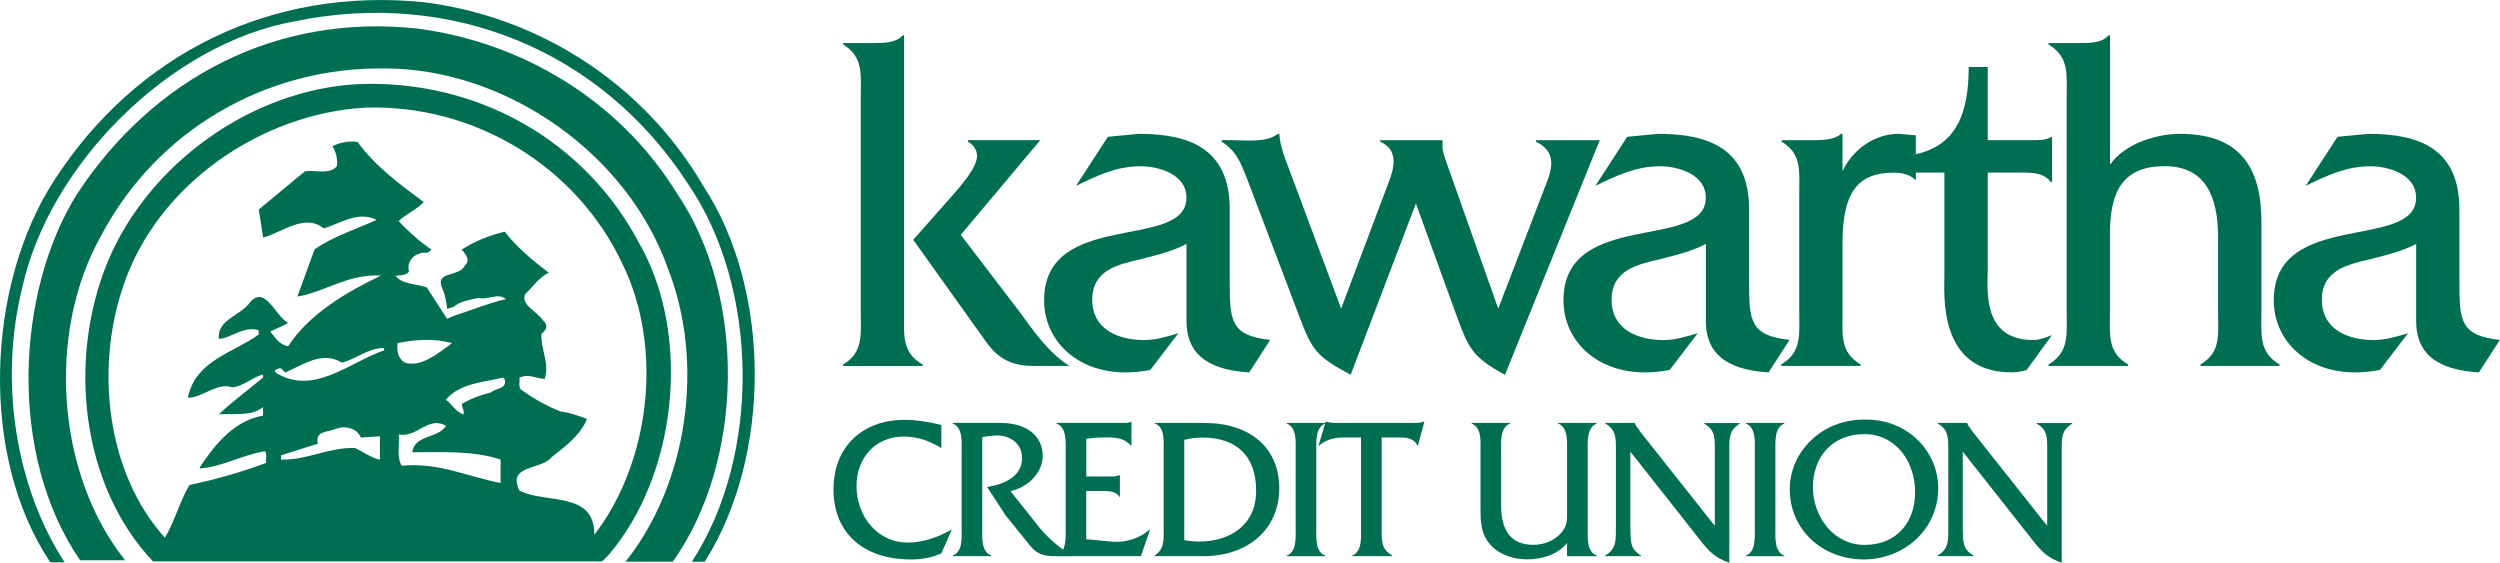
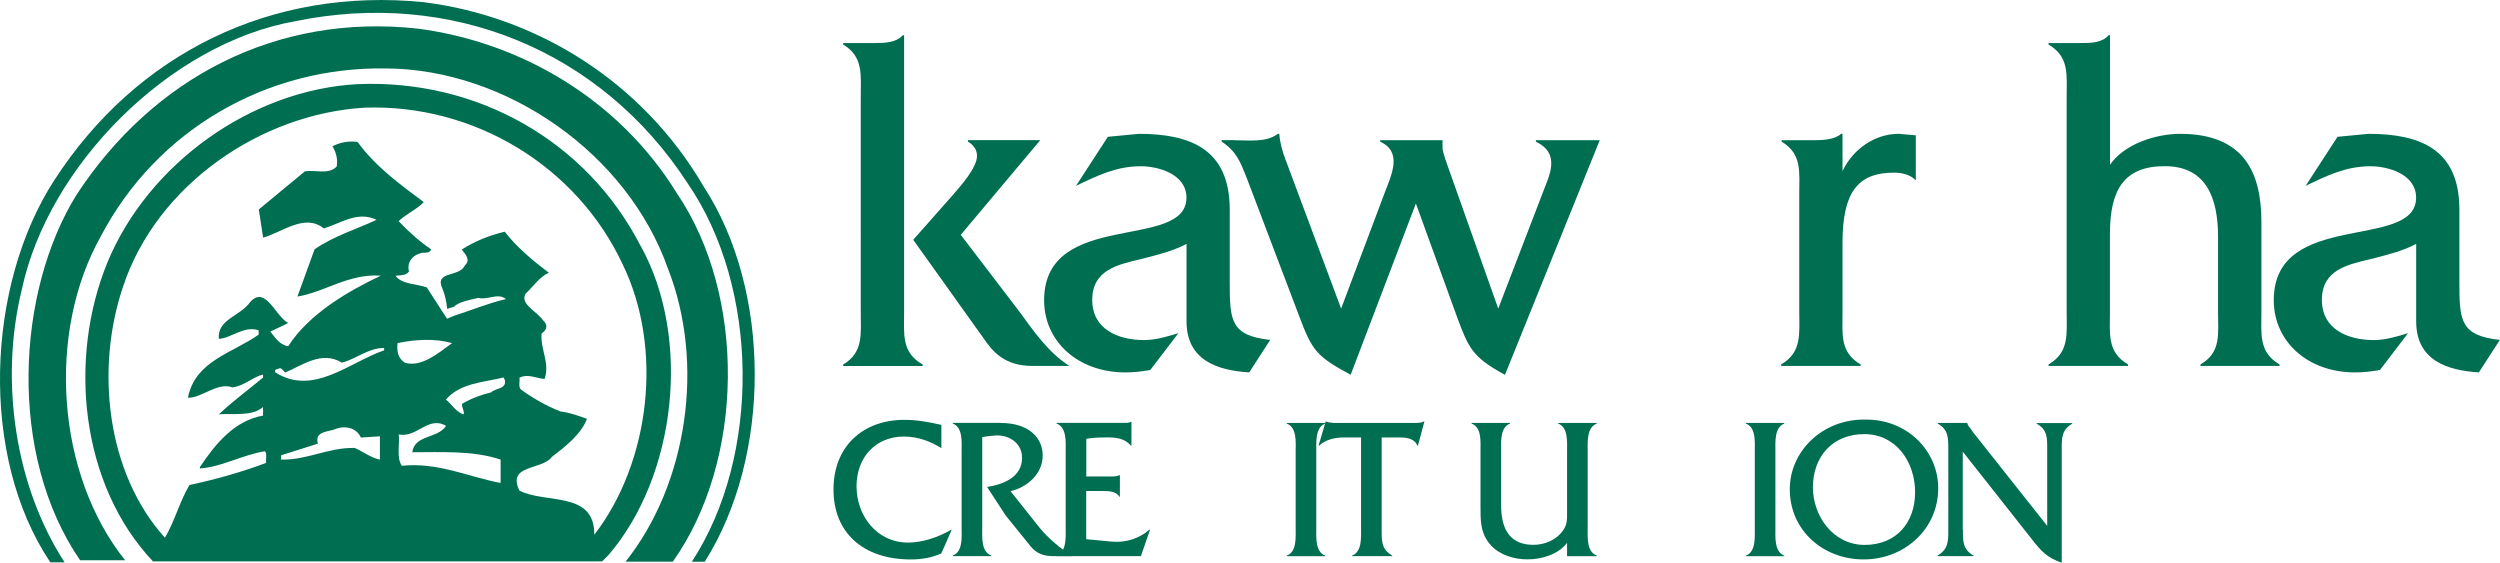
<svg xmlns="http://www.w3.org/2000/svg" id="Layer_2" viewBox="0 0 320.01 72.02">
  <defs>
    <style>.cls-1{fill:#006f51;}</style>
  </defs>
  <g id="Layer_1-2">
    <g>
      <path class="cls-1" d="M90.05,23.84c8.72,13.35,8.72,34.55,.16,48.06h-1.65c8.87-13.59,8.64-35.1-.55-48.45C76.93,6.4,57.69-1.37,37.82,2.71,21.73,5.54,6.18,21.17,2.8,37.03c-2.9,11.78-.82,25.29,5.47,34.95h-1.83C-2.68,58.39-1.76,36.48,6.96,23.05,17.48,6.8,34.76-1.68,54.24,.28c14.45,1.81,27.96,10.13,35.81,23.56" />
      <path class="cls-1" d="M86.67,24.78c8.87,13.11,8.64,34.16-.55,47.12h-6.05c7.93-9.97,10.21-25.37,5.42-37.54-5.18-14.69-20.65-25.52-36.12-25.6-15.24-.24-29.29,7.85-36.44,21.44-6.99,12.41-5.71,30.52,3.09,41.52h-5.76C.97,58.24,2.09,37.35,9.79,24.94,19.61,9.94,35.39,1.69,53.45,3.66c13.27,1.73,25.84,9.11,33.22,21.12" />
      <path class="cls-1" d="M76.07,68.45c.08-5.65-6.28-3.93-9.58-5.65-1.65-3.38,2.91-2.59,4.16-4.32,1.65-1.26,3.77-2.91,4.48-4.87-1.1-.39-2.12-.78-3.38-.94-1.81-.71-3.46-1.65-5.1-2.83-.31-.39-.08-1.02-.16-1.49,1.1-.55,2.12,.08,3.22,.16,.71-2.04-.55-3.77-.39-5.81,.79-.55,.79-1.18,.16-1.73-.71-1.1-2.99-2.04-2.2-3.38,.94-.86,1.81-2.2,2.98-2.67-1.88-1.41-4.16-3.3-5.65-5.26-1.96,.47-3.77,1.18-5.5,2.28,.47,.63,1.18,1.33,.39,2.04-.71,1.57-4.01,.63-2.83,3.06,.29,.68,.49,1.67,.57,2.5l.9-.29c.58-.65,2.23-.9,3.09-1.12,1.26,.32,2.51-.71,3.53,.16-2.12,.47-4.4,1.41-6.6,2.12l-.94,.39-2.59-4.01c-1.33-.47-3.22-.39-4-1.49,.63-.08,1.33,0,1.73-.55-.31-1.1,.39-2.04,1.34-2.28,.39-.31,1.18,.16,1.49-.55-1.49-1.02-2.83-2.2-4.16-3.61,.86-.86,2.2-1.41,3.22-2.44-2.98-2.2-6.2-4.56-8.48-7.7-1.18-.16-2.28,.08-3.22,.55,.47,.78,.71,1.65,.55,2.59-1.02,1.1-2.75,.39-4.08,.63l-5.89,4.87,.55,3.61c2.51-.71,5.34-3.14,7.77-1.18,2.12-.63,4.32-2.28,6.75-1.1-2.51,1.18-5.42,2.04-7.93,3.77l-2.2,6.05c3.46-.55,6.6-2.98,10.68-2.67-4.16,1.96-9.19,4.87-11.86,9.03-1.1-.16-1.73-1.18-2.28-1.88,.78-.39,1.57-.71,2.28-1.1-1.65-.86-2.91-4.87-4.87-2.67-1.26,1.81-4.24,2.2-4.01,4.71,1.57-.08,3.22-1.73,5.1-1.1v.55c-3.3,2.36-8.01,3.3-9.03,7.93v.16c1.81,0,3.77-2.04,5.66-1.33,1.49-.16,2.59-1.33,3.93-1.65v.39c-1.88,1.57-3.93,3.06-5.65,4.71,1.81-.16,4.24,.31,5.65-.94v1.1c-3.61,.63-6.05,3.53-8.09,6.6v.16c2.75-.16,5.42-1.73,8.33-2.2,.31,.39,.08,.94,.16,1.49-3.14,1.18-6.44,2.12-9.82,2.83-1.26,2.12-1.88,4.63-3.14,6.75-7.46-8.25-8.95-21.6-5.34-32.2,4.32-12.96,17.59-22.07,30.94-22.85,13.98-.47,27.09,7.46,32.98,20.03,5.26,10.76,3.53,25.37-3.61,34.63m-13.19-18.22c-1.33,.31-2.59,.79-3.77,1.49,0,.47,.31,.79,.24,1.33-.94-.24-1.49-1.26-2.28-1.89,1.81-2.12,4.79-2.2,7.38-2.83l.16,.31c.24,1.18-1.1,1.02-1.73,1.57m-12.01-6.28c2.28-.47,4.71-.63,6.99,0-1.73,1.26-3.93,3.14-6.05,2.51-.94-.63-1.02-1.49-.94-2.51m13.19,17.9c-4.16-.78-7.93-2.67-12.64-2.2-.71-1.1-.24-2.67-.39-4.01,2.36,.47,3.77-2.43,6.05-1.1-1.02,1.65-4.01,1.1-4.32,3.38,3.61,0,7.85-.24,11.31,.94v2.98m-14.92-16.96c-4.4,1.49-9.03,5.89-13.9,2.83-.24-.47,.31-.39,.55-.55,.31,0,.47,.39,.71,.55,2.2-.94,4.71-2.83,7.23-1.26,1.88-.47,3.38-1.88,5.42-1.88v.31m-.55,13.98c-1.18-.24-2.12-1.02-3.22-1.49-3.38-.08-6.05,1.57-9.42,1.49v-.55l4.71-1.49c-.47-1.65,1.41-1.49,2.28-1.88,1.18-.47,2.67-.16,3.22,1.1l2.44-.16v2.98m33.38-27.33c-6.99-13.59-21.05-21.36-36.2-20.73-13.59,.71-26.78,10.13-32.04,22.77-5.1,12.41-3.46,28.51,5.81,38.32h57.49l.79-.78c8.72-10.13,10.68-27.8,4.16-39.58" />
      <g>
        <path class="cls-1" d="M111.95,5.51c1.34,0,2.8-.06,3.6-1h.18V39.88c0,2.89-.37,5.21,2.38,6.78v.19h-10.18v-.19c2.62-1.57,2.25-3.89,2.25-6.78V12.49c0-2.89,.37-5.21-2.25-6.79v-.19h4.02Zm4.94,25.19l5.06-5.72c.91-1.07,3.11-3.46,3.11-5.03,0-.88-.55-1.45-1.16-1.82v-.19h9.26l-10.18,12.12,7.44,9.74c1.89,2.58,3.72,5.28,6.46,7.04h-4.75c-3.53,0-5.06-1.82-6.22-3.52l-9.02-12.63Z" />
        <path class="cls-1" d="M159.92,47.67c-4.02-.25-8.04-1.51-8.04-6.53v-9.92c-1.77,.94-3.84,1.44-5.85,1.95-2.93,.69-6.22,1.38-6.22,5.21s3.41,5.15,6.64,5.15c1.46,0,2.93-.44,4.39-.88l-3.6,4.71c-1.04,.19-2.13,.31-3.17,.31-6.16,0-10.42-4.02-10.42-9.24,0-11.68,18.22-6.28,18.22-13.13,0-3.02-3.6-4.02-5.85-4.02-3.11,0-5.55,1.19-8.29,2.51l4.08-6.28,3.96-.38c6.58,0,11.58,1.95,11.64,9.55v9.42c0,4.96,.12,6.85,5.18,7.41l-2.68,4.15Z" />
        <path class="cls-1" d="M157.96,17.95c1.95,0,4.14,.31,5.61-.82h.18c.06,.94,.37,2.2,.79,3.27l7.13,19.1,5.55-14.76c.85-2.26,2.38-5.28-.55-6.6v-.19h7.98v.94c0,.63,.61,2.2,.85,2.89l6.28,17.72,5.67-14.76c.79-2.14,2.44-5.03-.85-6.6v-.19h8.17l-12.13,30.03c-4.14-2.26-4.63-3.33-6.16-7.48l-5.24-14.45-8.35,21.92c-4.33-2.32-4.94-3.08-6.58-7.48l-6.7-17.65c-.85-2.14-1.34-3.46-3.23-4.71v-.19h1.58Z" />
-         <path class="cls-1" d="M226.4,47.67c-4.02-.25-8.04-1.51-8.04-6.53v-9.92c-1.77,.94-3.84,1.44-5.85,1.95-2.93,.69-6.22,1.38-6.22,5.21s3.41,5.15,6.64,5.15c1.46,0,2.93-.44,4.39-.88l-3.6,4.71c-1.04,.19-2.13,.31-3.17,.31-6.16,0-10.42-4.02-10.42-9.24,0-11.68,18.22-6.28,18.22-13.13,0-3.02-3.6-4.02-5.85-4.02-3.11,0-5.55,1.19-8.29,2.51l4.08-6.28,3.96-.38c6.58,0,11.58,1.95,11.64,9.55v9.42c0,4.96,.12,6.85,5.18,7.41l-2.68,4.15Z" />
        <path class="cls-1" d="M231.95,17.95c1.4,0,2.87-.06,3.72-.82h.18v4.77c1.34-2.83,4.14-4.77,7.19-4.77l2.19,.19v5.78c-.67-.75-1.77-1-2.8-1-4.63,0-6.58,2.51-6.58,8.98v8.79c0,2.89-.37,5.21,2.32,6.78v.19h-10.18v-.19c2.68-1.57,2.32-3.89,2.32-6.78v-15.01c0-2.89,.37-5.15-2.25-6.72v-.19h3.9Z" />
-         <path class="cls-1" d="M254.43,34.66c0,2.39-.73,8.86,5.79,8.86,.85,0,1.65-.31,2.44-.63l-3.23,4.46c-.61,.19-1.28,.31-1.95,.31-9.45,0-8.59-10.05-8.59-12.5v-13.07h-4.14v-2.26c5.73-1,7.25-5.4,7.25-11.25h2.44v9.36h5.73c.79,0,1.71,0,2.32-.38h.18v5.72h-.18c-.97-1.32-2.8-1.19-4.39-1.19h-3.66v12.56Z" />
        <path class="cls-1" d="M266.19,5.51c1.4,0,2.86,0,3.72-1h.18V21.09c1.83-2.7,5.97-3.96,8.96-3.96,8.41,0,10.42,5.21,10.42,11.31v11.43c0,2.89-.37,5.21,2.32,6.78v.19h-10.12v-.19c2.68-1.57,2.25-3.89,2.25-6.78v-9.55c0-5.09-1.58-9.05-6.83-9.05s-7.01,3.08-7.01,8.67v9.93c0,2.89-.37,5.21,2.32,6.78v.19h-10.18v-.19c2.68-1.57,2.32-3.89,2.32-6.78V12.49c0-2.89,.37-5.21-2.32-6.79v-.19h3.96Z" />
        <path class="cls-1" d="M317.32,47.67c-4.02-.25-8.04-1.51-8.04-6.53v-9.92c-1.77,.94-3.84,1.44-5.85,1.95-2.93,.69-6.22,1.38-6.22,5.21s3.41,5.15,6.64,5.15c1.46,0,2.93-.44,4.39-.88l-3.6,4.71c-1.04,.19-2.13,.31-3.17,.31-6.16,0-10.42-4.02-10.42-9.24,0-11.68,18.22-6.28,18.22-13.13,0-3.02-3.6-4.02-5.85-4.02-3.11,0-5.55,1.19-8.29,2.51l4.08-6.28,3.96-.38c6.58,0,11.58,1.95,11.64,9.55v9.42c0,4.96,.12,6.85,5.18,7.41l-2.68,4.15Z" />
      </g>
      <g>
        <path class="cls-1" d="M120.49,57.36c-1.43-.91-3.08-1.48-4.79-1.48-3.58,0-6.06,2.62-6.06,6.37s2.59,7.2,6.58,7.2c1.94,0,3.89-.7,5.52-1.63h.08l-1.32,3.01c-1.22,.57-2.57,.78-3.91,.78-6.11,0-9.9-3.42-9.9-8.96s3.78-8.91,9.09-8.91c1.58,0,3.19,.29,4.72,.65v2.98Z" />
        <path class="cls-1" d="M128.11,54.14c3.47,0,5.36,1.81,5.36,4.17s-2,4.07-4.12,4.56l3.73,4.69c1.09,1.35,2.72,2.69,4.2,3.63h-2.38c-1.37,0-2.23-.34-3.01-1.3l-3.16-3.91-2.38-3.65c2.07-.31,4.48-1.27,4.48-3.71,0-1.87-1.61-2.95-3.34-2.88-.6,.03-1.17,.1-1.76,.21v11.61c0,1.19-.16,3.08,1.17,3.55v.08h-4.95v-.08c1.32-.47,1.14-2.38,1.14-3.55v-9.77c0-1.19,.18-3.08-1.14-3.58v-.08h6.17Z" />
        <path class="cls-1" d="M139.05,69.02l3.29,.31c1.71,.16,3.5-.39,4.79-1.53h.08l-1.17,3.39h-10.8v-.08c1.32-.47,1.17-2.38,1.17-3.55v-9.77c0-1.19,.16-3.08-1.17-3.58v-.08h8.29c.44,0,.88,.05,1.22-.13h.08v3.03h-.08c-.8-.93-1.87-1.04-3.06-1.04-.91,0-1.81,.03-2.64,.18v4.82h3.08c.41,0,.83,0,1.14-.16h.08v2.75h-.08c-.41-.75-1.5-.73-2.31-.73h-1.92v6.14Z" />
-         <path class="cls-1" d="M148.95,57.69c0-1.19,.18-3.08-1.14-3.47v-.08h6.35c5.91,0,9.59,3.21,9.59,8.37s-3.91,8.68-9.72,8.68h-6.22v-.08c1.3-.88,1.14-2.12,1.14-3.65v-9.77Zm2.64,11.45c.62,.13,1.24,.18,1.89,.18,3.86,0,7.31-2.02,7.31-6.5s-2.54-6.81-6.87-6.81c-.78,0-1.55,.1-2.33,.29v12.85Z" />
        <path class="cls-1" d="M165.85,57.8c0-1.19,.18-3.08-1.14-3.58v-.08h4.92v.08c-1.29,.49-1.14,2.41-1.14,3.58v9.77c0,1.17-.16,3.06,1.14,3.55v.08h-4.92v-.08c1.3-.47,1.14-2.38,1.14-3.55v-9.77Z" />
        <path class="cls-1" d="M176.86,67.82c0,1.48-.03,2.49,1.35,3.29v.08h-5.13v-.08c1.29-.49,1.14-2.38,1.14-3.55v-11.56h-2.28c-1.11,0-2.28,.29-3.08,1.04h-.08l.91-3.08h.08c.31,.13,.65,.13,.98,.18h10.31c.44,0,.86-.03,1.19-.18h.08l-.83,3.08h-.08c-.34-.91-1.37-1.04-2.23-1.04h-2.33v11.81Z" />
        <path class="cls-1" d="M200.6,69.48c-1.14,1.5-3.26,2.12-5.08,2.12-1.71,0-3.52-.54-4.69-1.81-1.37-1.5-1.32-3.24-1.32-5.1v-6.92c0-1.17,.18-3.06-1.14-3.55v-.08h4.92v.08c-1.3,.49-1.14,2.38-1.14,3.55v6.92c0,3.45,1.45,5.05,4.12,5.05,1.45,0,2.93-.6,3.78-1.81,.57-.78,.54-1.42,.54-2.36v-7.8c0-1.17,.16-3.06-1.14-3.55v-.08h4.92l.03,.08c-1.32,.49-1.17,2.38-1.17,3.58v9.77c0,1.17-.16,3.06,1.17,3.55v.08h-3.81v-1.71Z" />
-         <path class="cls-1" d="M208.71,67.82c0,1.45-.03,2.49,1.35,3.29v.08h-4.59v-.08c1.37-.8,1.37-1.84,1.37-3.29v-10.34c0-1.45,0-2.49-1.35-3.26v-.08h3.78v.03c.1,.31,.21,.44,.39,.65l.36,.52,9.48,11.97v-9.82c0-1.45,.03-2.49-1.35-3.26v-.08h4.56v.08c-1.35,.78-1.35,1.81-1.35,3.26v14.54c-1.84-.62-2.64-1.48-3.78-2.95l-8.89-11.27v10.03Z" />
        <path class="cls-1" d="M224.62,57.8c0-1.19,.18-3.08-1.14-3.58v-.08h4.92v.08c-1.3,.49-1.14,2.41-1.14,3.58v9.77c0,1.17-.16,3.06,1.14,3.55v.08h-4.92v-.08c1.29-.47,1.14-2.38,1.14-3.55v-9.77Z" />
        <path class="cls-1" d="M248.1,62.49c0,5.29-4.38,9.12-9.54,9.12s-9.46-3.68-9.46-8.99c0-4.92,4.27-9.04,9.72-8.91,5.44-.03,9.28,4.12,9.28,8.78Zm-16.04-.1c0,3.63,2.56,7.36,6.63,7.36s6.45-2.88,6.45-6.74-2.41-7.44-6.5-7.44-6.58,2.9-6.58,6.81Z" />
        <path class="cls-1" d="M251.26,67.82c0,1.45-.03,2.49,1.35,3.29v.08h-4.59v-.08c1.37-.8,1.37-1.84,1.37-3.29v-10.34c0-1.45,0-2.49-1.35-3.26v-.08h3.78v.03c.1,.31,.21,.44,.39,.65l.36,.52,9.48,11.97v-9.82c0-1.45,.03-2.49-1.35-3.26v-.08h4.56v.08c-1.35,.78-1.35,1.81-1.35,3.26v14.54c-1.84-.62-2.64-1.48-3.78-2.95l-8.89-11.27v10.03Z" />
      </g>
    </g>
  </g>
</svg>